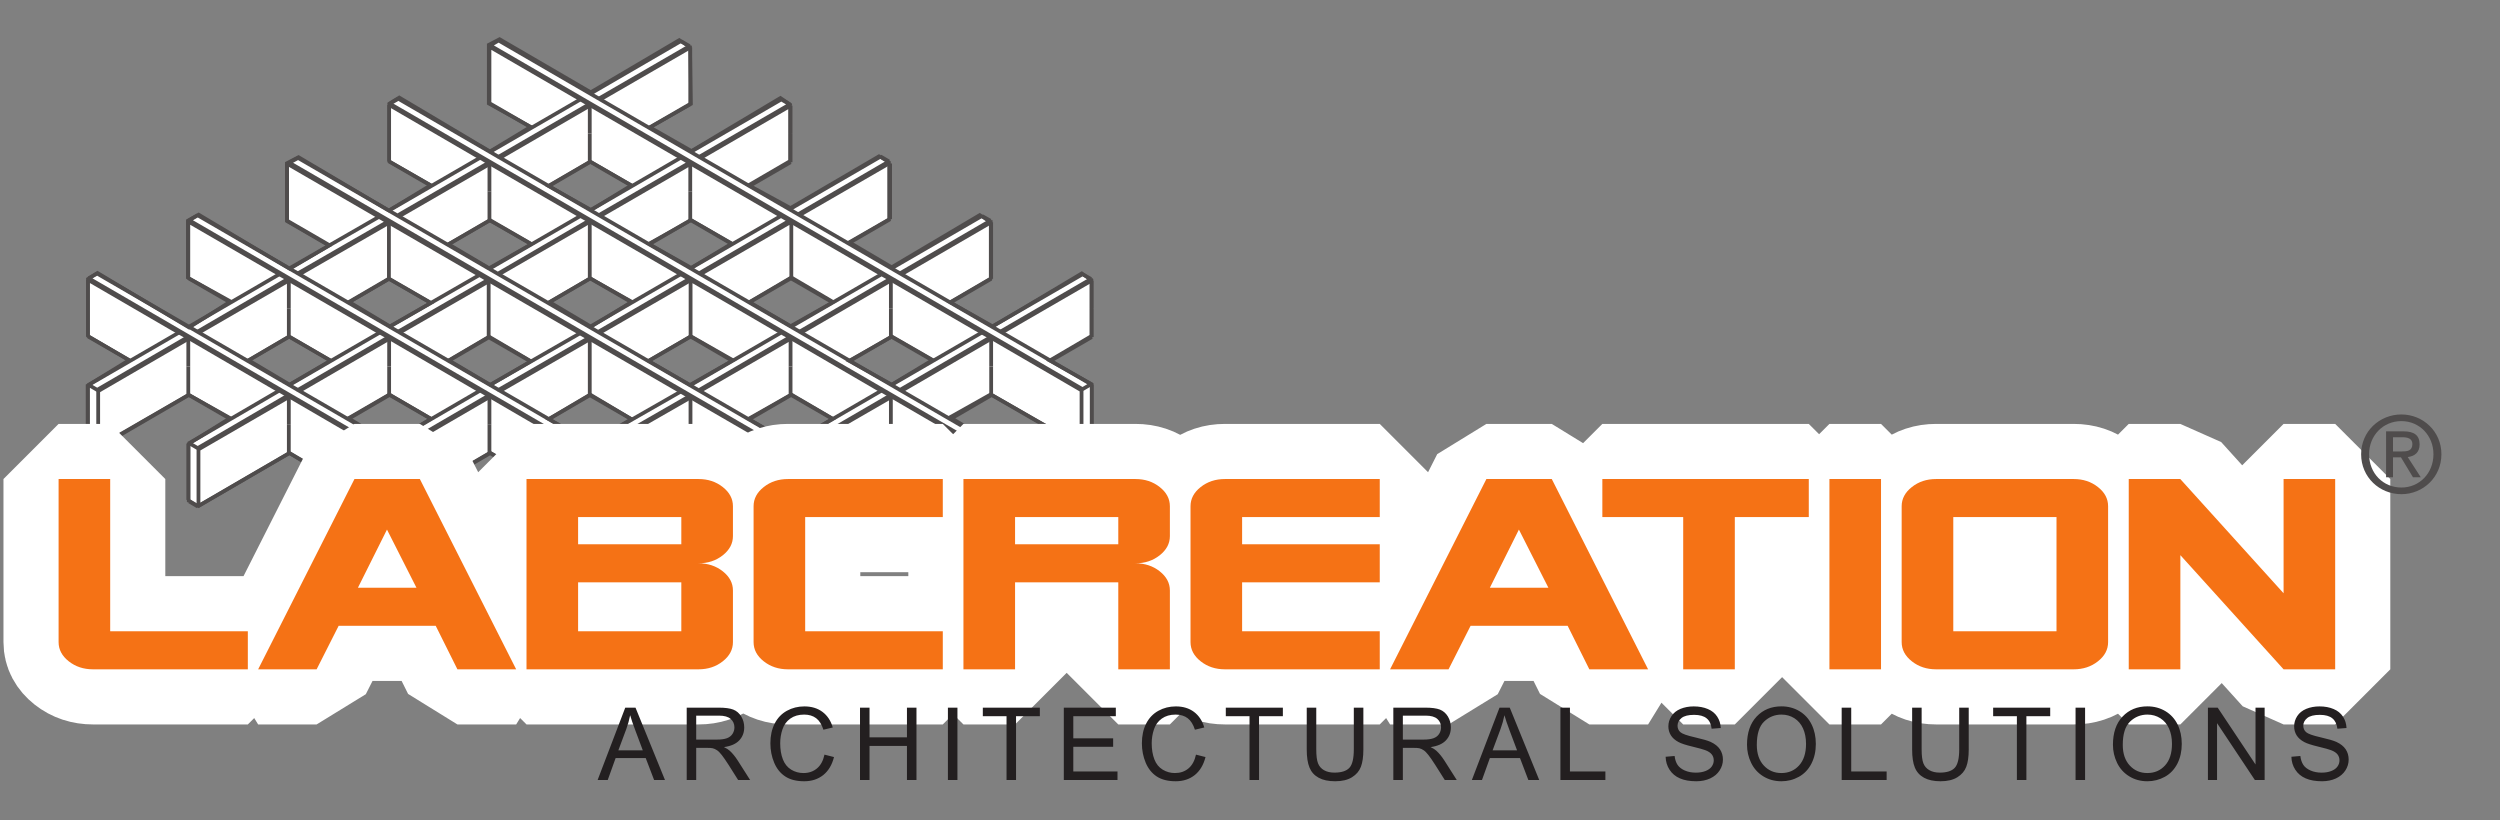
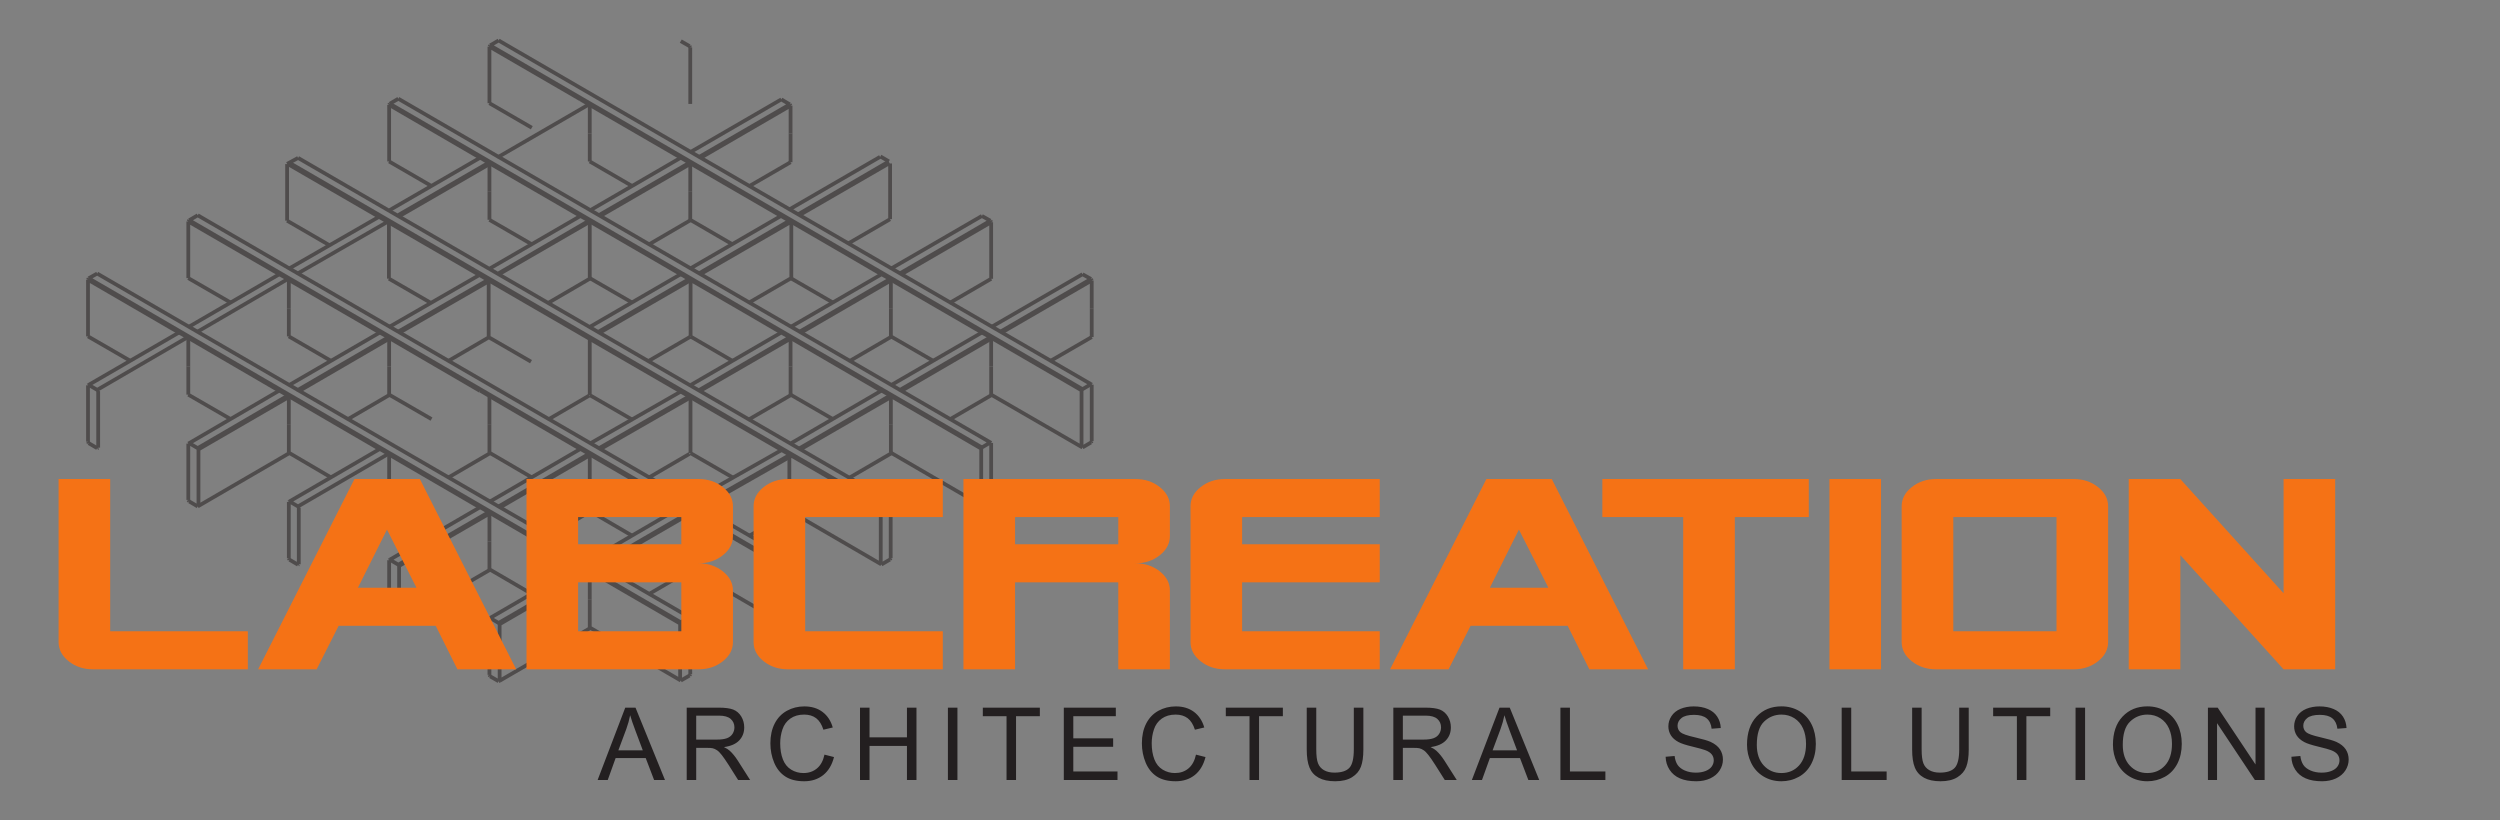
<svg xmlns="http://www.w3.org/2000/svg" width="362.835pt" height="119.055pt" viewBox="0 0 362.835 119.055" version="1.1">
  <rect x="0" y="0" width="362.835" height="119.055" fill="#808080" stroke="none" />
  <g id="surface1">
-     <path style="fill-rule:nonzero;fill:rgb(100%,100%,100%);fill-opacity:1;stroke-width:0.5;stroke-linecap:butt;stroke-linejoin:miter;stroke:rgb(30.984%,29.729%,30.04%);stroke-opacity:1;stroke-miterlimit:4;" d="M 85.703 45.012 L 79.676 41.43 L 85.895 37.754 L 91.777 41.286 Z M 100.18 53.223 L 94.199 49.93 L 100.324 46.301 L 106.398 49.739 Z M 114.852 61.813 L 108.629 58.282 L 114.66 54.75 L 120.879 58.282 Z M 129.469 70.215 L 123.203 66.684 L 129.422 63.247 L 135.355 66.829 Z M 114.754 71.743 L 120.926 75.227 L 114.852 78.809 L 108.773 75.227 Z M 94.105 66.684 L 100.133 63.2 L 106.398 66.778 L 100.277 70.266 Z M 85.609 54.75 L 91.637 58.235 L 85.656 61.813 L 79.625 58.235 Z M 65.055 49.832 L 71.223 46.301 L 77.207 49.879 L 71.129 53.364 Z M 56.508 61.813 L 50.574 58.375 L 56.602 54.7 L 62.535 58.282 Z M 70.988 70.215 L 65.148 66.778 L 71.176 63.2 L 77.062 66.637 Z M 85.656 78.664 L 79.77 75.227 L 85.797 71.649 L 91.684 75.274 Z M 100.324 87.114 L 94.152 83.676 L 100.324 80.192 L 106.207 83.727 Z M 79.578 92.079 L 85.797 88.594 L 91.637 92.176 L 85.656 95.614 Z M 70.988 80.145 L 77.109 83.629 L 71.082 87.067 L 65.102 83.629 Z M 50.719 75.227 L 56.602 71.696 L 62.535 75.086 L 56.461 78.571 Z M 42.031 63.247 L 47.965 66.731 L 41.938 70.215 L 36.098 66.778 Z M 14.148 79.461 L 27.441 71.504 L 33.453 75.325 L 27.25 78.762 L 27.25 87.036 L 28.832 87.926 L 42.062 80.036 L 47.758 83.407 L 41.617 86.973 L 41.617 95.372 L 43.328 96.266 L 56.43 88.5 L 62.504 92.192 L 56.492 95.625 L 56.492 104.028 L 57.949 104.918 L 71.113 97.09 L 77 100.657 L 70.922 104.028 L 70.922 112.559 L 72.508 113.387 L 85.734 105.684 L 98.582 113.258 L 100.164 112.176 L 100.293 103.965 L 94.344 100.59 L 100.355 97.157 L 113.266 104.856 L 114.66 103.903 L 114.66 95.692 L 108.648 92.192 L 114.723 88.879 L 127.57 96.391 L 129.027 95.5 L 129.027 87.227 L 123.266 83.914 L 129.406 80.289 L 142.191 87.864 L 143.773 86.782 L 143.773 78.633 L 137.887 75.196 L 144.09 71.696 L 157.004 79.399 L 158.395 78.379 L 158.395 70.297 L 152.32 66.731 L 158.457 63.293 L 158.457 55.082 L 156.938 54.321 L 143.773 61.829 L 137.887 58.52 L 143.711 54.957 L 143.965 46.618 L 142.383 45.856 L 129.344 53.364 L 123.141 49.93 L 129.406 46.364 L 129.406 38.153 L 128.016 37.262 L 114.66 44.899 L 109.027 41.461 L 114.785 37.961 L 114.785 29.75 L 113.203 28.989 L 100.418 36.497 L 94.344 32.934 L 100.164 29.559 L 100.164 21.157 L 98.711 20.395 L 85.734 27.907 L 72.508 20.27 L 71.113 20.903 L 71.113 29.305 L 77.191 32.872 L 71.113 36.434 L 57.758 28.797 L 56.555 29.372 L 56.555 37.836 L 62.504 41.274 L 56.621 44.836 L 43.328 37.262 L 42 37.836 L 42 46.301 L 47.82 49.739 L 42 53.301 L 28.77 45.598 L 27.379 46.426 L 27.379 54.637 L 33.391 58.395 L 27.379 61.766 L 14.148 54.129 L 12.695 54.891 L 12.695 63.102 L 18.707 66.793 L 12.758 70.297 L 12.758 78.571 Z M 14.148 79.461 " transform="matrix(1,0,0,-1,0,119.055)" />
    <path style="fill:none;stroke-width:0.55;stroke-linecap:butt;stroke-linejoin:miter;stroke:rgb(30.984%,29.729%,30.04%);stroke-opacity:1;stroke-miterlimit:4;" d="M 98.707 28.563 L 98.707 20.348 M 98.707 20.348 L 98.805 20.282 M 98.805 20.282 L 100.074 21.008 M 100.074 21.008 L 100.18 21.215 M 100.18 21.215 L 100.18 29.399 M 100.18 29.399 L 100.074 29.465 M 100.074 29.465 L 98.805 28.739 M 98.805 28.739 L 98.707 28.563 M 12.871 78.661 L 12.773 78.454 M 14.105 79.356 L 12.871 78.661 M 12.773 78.454 L 12.773 70.235 M 33.477 58.227 L 27.328 61.778 M 48.031 49.77 L 41.918 53.356 M 62.625 41.309 L 56.477 44.895 M 77.18 32.852 L 71.035 36.438 M 98.707 20.348 L 85.594 27.981 M 98.707 28.563 L 85.516 36.227 M 84.246 36.954 L 70.957 44.688 M 69.656 45.411 L 56.367 53.145 M 55.098 53.872 L 41.809 61.614 M 40.543 62.329 L 27.254 70.071 M 25.953 70.797 L 12.773 78.454 M 18.918 66.684 L 12.773 70.235 M 100.074 29.465 L 14.105 79.356 M 98.805 28.739 L 12.871 78.661 M 85.594 27.981 L 85.594 32.016 M 71.035 36.438 L 71.035 40.473 M 56.477 44.895 L 56.477 48.934 M 41.918 53.356 L 41.918 57.399 M 27.328 61.778 L 27.328 65.86 M 72.367 28.641 L 71.133 29.368 M 71.133 29.368 L 71.035 29.289 M 71.035 29.289 L 71.035 21.106 M 71.035 21.106 L 71.133 20.899 M 71.133 20.899 L 72.367 20.184 M 72.367 20.184 L 72.512 20.247 M 72.512 20.247 L 72.512 28.465 M 72.512 28.465 L 72.367 28.641 M 72.367 28.641 L 85.48 36.262 M 71.133 29.368 L 84.246 36.989 M 86.957 37.098 L 100.074 44.719 M 85.723 37.825 L 98.805 45.446 M 101.516 45.555 L 114.797 53.125 M 100.281 46.282 L 113.562 53.809 M 116.074 54.012 L 129.188 61.645 M 114.836 54.739 L 127.949 62.372 M 130.629 62.469 L 143.742 70.106 M 129.395 63.196 L 142.508 70.797 M 145.219 70.93 L 158.344 78.563 M 143.984 71.657 L 157.109 79.254 M 72.512 28.465 L 85.594 36.063 M 87.133 36.954 L 100.18 44.52 M 101.723 45.411 L 115.039 52.985 M 130.84 62.329 L 143.852 69.895 M 145.395 70.797 L 158.445 78.352 M 72.512 20.247 L 85.691 27.914 M 94.211 32.852 L 100.246 36.372 M 108.766 41.309 L 114.629 44.719 M 123.355 49.77 L 129.395 53.289 M 137.914 58.227 L 143.953 61.747 M 152.473 66.684 L 158.445 70.137 M 158.445 78.352 L 158.445 74.317 M 158.445 78.352 L 158.344 78.563 M 158.344 78.563 L 157.109 79.254 " transform="matrix(1,0,0,-1,0,119.055)" />
    <path style="fill:none;stroke-width:0.55;stroke-linecap:butt;stroke-linejoin:miter;stroke:rgb(30.984%,29.729%,30.04%);stroke-opacity:1;stroke-miterlimit:4;" d="M 145.219 70.895 L 145.219 70.93 M 143.852 69.895 L 143.852 65.86 M 143.953 71.657 L 143.984 71.657 M 143.852 69.895 L 143.742 70.106 M 143.742 70.106 L 142.508 70.797 M 129.297 61.438 L 129.297 57.399 M 129.395 63.196 Z M 129.188 61.645 L 127.949 62.372 M 130.664 62.438 L 130.629 62.469 M 129.297 61.438 L 129.188 61.645 M 114.836 54.739 Z M 116.105 53.981 L 116.074 54.012 M 100.246 46.282 L 100.281 46.282 M 100.18 44.52 L 100.18 40.473 M 100.18 44.52 L 100.074 44.719 M 101.547 45.524 L 101.516 45.555 M 100.074 44.719 L 98.805 45.446 M 85.594 36.063 L 85.48 36.262 M 85.48 36.262 L 84.246 36.989 M 85.691 37.825 L 85.723 37.825 M 85.594 36.063 L 85.594 32.016 M 86.957 37.063 L 86.957 37.098 M 158.445 70.137 L 158.445 74.317 M 113.293 37.02 L 113.293 28.805 M 113.293 28.805 L 113.395 28.739 M 113.395 28.739 L 114.629 29.465 M 114.629 29.465 L 114.738 29.672 M 114.738 29.672 L 114.738 37.856 M 114.738 37.856 L 114.629 37.922 M 114.629 37.922 L 113.395 37.196 M 113.395 37.196 L 113.293 37.02 M 27.461 87.086 L 27.328 86.911 M 28.695 87.813 L 27.461 87.086 M 27.328 86.911 L 27.328 78.692 M 48.031 66.684 L 41.918 70.235 M 62.625 58.227 L 56.477 61.778 M 77.18 49.77 L 71.035 53.356 M 91.738 41.309 L 85.594 44.895 M 113.293 28.805 L 100.18 36.438 M 113.293 37.02 L 100.074 44.688 M 98.805 45.411 L 85.516 53.145 M 84.246 53.872 L 70.957 61.614 M 69.656 62.329 L 56.367 70.071 M 55.098 70.797 L 41.809 78.497 M 40.543 79.254 L 27.328 86.911 M 33.477 75.141 L 27.328 78.692 M 114.629 37.922 L 28.695 87.813 M 113.395 37.196 L 27.461 87.086 M 100.18 36.438 L 100.18 40.473 M 85.594 44.895 L 85.594 48.934 M 71.035 53.356 L 71.035 57.399 M 56.477 61.778 L 56.477 65.86 M 41.918 70.235 L 41.918 74.317 M 57.812 37.098 L 56.574 37.825 M 56.574 37.825 L 56.477 37.747 M 56.477 37.747 L 56.477 29.563 M 56.477 29.563 L 56.574 29.368 M 56.574 29.368 L 57.812 28.641 M 57.812 28.641 L 57.922 28.707 M 57.922 28.707 L 57.922 36.922 M 57.922 36.922 L 57.812 37.098 M 57.812 37.098 L 70.926 44.719 M 56.574 37.825 L 69.688 45.446 M 72.367 45.555 L 85.48 53.188 " transform="matrix(1,0,0,-1,0,119.055)" />
    <path style="fill:none;stroke-width:0.55;stroke-linecap:butt;stroke-linejoin:miter;stroke:rgb(30.984%,29.729%,30.04%);stroke-opacity:1;stroke-miterlimit:4;" d="M 71.133 46.282 L 84.246 53.903 M 86.957 54.012 L 100.133 61.594 M 85.723 54.739 L 98.898 62.278 M 101.516 62.469 L 114.629 70.106 M 100.281 63.196 L 113.395 70.797 M 116.074 70.93 L 129.188 78.563 M 114.836 71.657 L 127.949 79.254 M 130.629 79.387 L 143.742 87.02 M 129.395 80.114 L 142.508 87.711 M 57.922 36.922 L 71.035 44.52 M 72.578 45.411 L 85.594 52.981 M 87.133 53.872 L 100.344 61.45 M 101.652 62.34 L 114.727 69.899 M 116.273 53.891 L 129.348 61.45 M 87.078 70.789 L 100.152 78.348 M 72.555 79.332 L 85.629 86.895 M 57.887 87.641 L 70.961 95.2 M 116.281 70.797 L 129.297 78.352 M 130.84 79.254 L 143.852 86.809 M 57.922 28.707 L 71.133 36.372 M 79.652 41.309 L 85.691 44.829 M 94.211 49.77 L 100.074 53.188 M 108.766 58.227 L 114.836 61.747 M 86.895 70.922 L 100.008 78.551 M 85.66 71.645 L 98.773 79.247 M 94.148 66.676 L 100.215 70.196 M 123.355 66.684 L 129.395 70.204 M 137.914 75.141 L 143.852 78.594 M 143.852 86.809 L 143.852 82.774 M 143.852 86.809 L 143.742 87.02 M 143.742 87.02 L 142.508 87.711 M 130.664 79.356 L 130.629 79.387 M 129.297 78.352 L 129.297 74.317 M 129.395 80.114 Z M 129.297 78.352 L 129.188 78.563 M 129.188 78.563 L 127.949 79.254 M 114.738 69.895 L 114.738 65.86 M 114.836 71.657 Z M 114.629 70.106 L 113.395 70.797 M 116.105 70.895 L 116.074 70.93 M 114.738 69.895 L 114.629 70.106 M 100.246 63.196 L 100.281 63.196 M 101.547 62.438 L 101.516 62.469 M 85.691 54.739 L 85.723 54.739 M 85.594 52.981 L 85.594 48.934 M 85.594 52.981 L 85.48 53.188 M 86.957 53.981 L 86.957 54.012 M 85.48 53.188 L 84.246 53.903 M 71.035 44.52 L 70.926 44.719 M 70.926 44.719 L 69.688 45.446 M 71.133 46.282 Z M 71.035 44.52 L 71.035 40.473 M 72.402 45.524 L 72.367 45.555 M 143.852 78.594 L 143.852 82.774 M 43.254 45.555 L 42.016 46.282 M 42.016 46.282 L 41.918 46.204 M 41.918 46.204 L 41.918 38.02 M 41.918 38.02 L 42.016 37.825 M 42.016 37.825 L 43.254 37.098 M 43.254 37.098 L 43.363 37.164 M 43.363 37.164 L 43.363 45.379 M 43.363 45.379 L 43.254 45.555 M 43.254 45.555 L 56.367 53.188 M 42.016 46.282 L 55.129 53.903 " transform="matrix(1,0,0,-1,0,119.055)" />
-     <path style="fill:none;stroke-width:0.55;stroke-linecap:butt;stroke-linejoin:miter;stroke:rgb(30.984%,29.729%,30.04%);stroke-opacity:1;stroke-miterlimit:4;" d="M 57.812 54.012 L 70.926 61.645 M 56.574 54.739 L 69.688 62.372 M 72.367 62.469 L 85.383 69.973 M 71.133 63.196 L 84.148 70.668 M 43.363 45.379 L 56.477 52.981 M 58.02 53.872 L 71.035 61.438 M 72.578 62.329 L 85.594 69.832 M 43.363 37.164 L 56.543 44.829 " transform="matrix(1,0,0,-1,0,119.055)" />
    <path style="fill:none;stroke-width:0.55;stroke-linecap:butt;stroke-linejoin:miter;stroke:rgb(30.984%,29.729%,30.04%);stroke-opacity:1;stroke-miterlimit:4;" d="M 65.098 49.77 L 71.133 53.289 M 79.652 58.227 L 85.516 61.645 M 71.133 63.196 Z M 71.035 61.438 L 71.035 57.399 M 100.227 70.204 L 100.227 74.25 M 100.227 78.289 L 100.227 74.25 M 101.699 79.286 L 114.773 86.848 M 101.516 79.418 L 114.629 87.051 M 100.281 80.145 L 113.395 87.743 M 108.766 75.172 L 114.836 78.692 M 114.848 78.704 L 114.848 82.747 M 114.848 86.786 L 114.848 82.747 M 116.035 87.832 L 129.109 95.391 M 115.852 87.961 L 128.965 95.594 M 114.613 88.688 L 127.73 96.289 M 123.102 83.715 L 129.172 87.235 M 129.184 87.247 L 129.184 91.293 M 129.184 95.329 L 129.184 91.293 M 71.035 61.438 L 70.926 61.645 M 72.402 62.438 L 72.367 62.469 M 70.926 61.645 L 69.688 62.372 M 56.477 52.981 L 56.367 53.188 M 56.367 53.188 L 55.129 53.903 M 56.543 54.739 L 56.574 54.739 M 56.477 52.981 L 56.477 48.934 M 57.844 53.981 L 57.812 54.012 M 142.41 53.946 L 142.41 45.731 M 142.41 45.731 L 142.508 45.657 M 142.508 45.657 L 143.742 46.379 M 143.742 46.379 L 143.852 46.59 M 143.852 46.59 L 143.852 54.774 M 143.852 54.774 L 143.742 54.84 M 143.742 54.84 L 142.508 54.114 M 142.508 54.114 L 142.41 53.946 M 56.574 104 L 56.477 103.836 M 57.812 104.727 L 56.574 104 M 43.266 96.137 L 41.668 95.266 M 56.477 103.836 L 56.477 95.622 M 77.18 83.598 L 71.035 87.153 M 91.738 75.141 L 85.594 78.692 M 106.293 66.684 L 100.246 70.204 M 120.883 58.227 L 114.738 61.778 M 142.41 45.731 L 129.297 53.356 M 142.41 53.946 L 129.23 61.614 M 127.918 62.329 L 114.629 70.071 M 85.516 86.954 L 98.805 79.254 L 107.324 74.317 L 113.359 70.797 M 84.246 87.711 L 70.957 95.411 M 69.656 96.168 L 56.477 103.836 M 62.625 92.055 L 56.477 95.622 M 41.668 95.243 L 41.668 87.028 M 47.812 83.465 L 41.668 87.028 M 57.812 104.727 L 100.215 80.114 L 108.766 75.141 L 143.742 54.84 M 127.824 45.414 L 127.824 37.2 M 127.824 37.2 L 127.922 37.122 M 127.922 37.122 L 129.16 37.848 M 129.16 37.848 L 129.27 38.055 M 129.27 38.055 L 129.27 46.239 M 129.27 46.239 L 129.16 46.305 M 129.16 46.305 L 127.922 45.579 M 127.922 45.579 L 127.824 45.414 M 127.824 37.2 L 114.711 44.821 M 127.824 45.414 L 41.711 95.286 " transform="matrix(1,0,0,-1,0,119.055)" />
    <path style="fill:none;stroke-width:0.55;stroke-linecap:butt;stroke-linejoin:miter;stroke:rgb(30.984%,29.729%,30.04%);stroke-opacity:1;stroke-miterlimit:4;" d="M 129.16 46.305 L 43.266 96.137 M 127.922 45.579 L 42.027 95.411 M 56.574 104 L 99.633 79.012 L 107.531 74.414 L 142.508 54.114 M 129.297 53.356 L 129.297 57.399 M 114.562 52.75 L 114.562 48.711 M 114.562 44.664 L 114.562 48.711 M 114.738 61.778 L 114.738 65.86 M 100.215 61.414 L 100.215 57.375 M 106.359 49.747 L 100.215 53.297 M 100.215 53.297 L 100.215 57.375 M 85.594 69.832 L 85.594 65.793 M 91.738 58.161 L 85.594 61.715 M 85.594 61.715 L 85.594 65.793 M 70.922 78.231 L 70.922 74.196 M 77.07 66.563 L 70.922 70.118 M 70.922 70.118 L 70.922 74.196 M 56.445 86.731 L 56.445 82.696 M 62.594 75.059 L 56.445 78.614 M 56.445 78.614 L 56.445 82.696 M 85.594 78.692 L 85.594 82.774 M 71.035 87.153 L 71.035 91.231 M 28.695 54.012 L 27.461 54.739 M 27.461 54.739 L 27.328 54.672 M 27.328 54.672 L 27.328 46.493 M 27.328 46.493 L 27.461 46.282 M 27.461 46.282 L 28.695 45.555 M 28.695 45.555 L 28.805 45.622 M 28.805 45.622 L 28.805 53.836 M 28.805 53.836 L 28.695 54.012 M 28.695 54.012 L 41.777 61.645 M 27.461 54.739 L 40.543 62.372 M 43.254 62.469 L 56.367 70.106 M 42.016 63.196 L 55.129 70.797 M 57.812 70.93 L 70.684 78.344 M 56.574 71.657 L 69.449 79.067 M 72.367 79.387 L 85.48 87.02 M 71.133 80.114 L 84.246 87.711 M 86.957 87.844 L 100.074 95.442 M 85.723 88.571 L 98.805 96.168 M 101.516 96.301 L 114.629 103.903 M 100.281 97.028 L 113.395 104.629 M 28.805 53.836 L 41.918 61.438 M 43.461 62.329 L 56.477 69.895 M 58.02 70.797 L 70.922 78.231 M 87.133 87.711 L 100.18 95.27 M 101.723 96.168 L 114.738 103.727 M 28.805 45.622 L 41.984 53.289 M 50.504 58.227 L 56.543 61.747 M 65.098 66.684 L 70.957 70.106 M 79.652 75.141 L 85.691 78.661 M 94.211 83.598 L 100.246 87.118 M 108.766 92.055 L 114.738 95.512 M 114.738 103.727 L 114.738 99.692 M 114.738 103.727 L 114.629 103.903 M 114.629 103.903 L 113.395 104.629 M 129.012 95.629 L 127.777 96.352 M 101.547 96.27 L 101.516 96.301 M 100.18 95.27 L 100.18 91.231 M 100.246 96.997 L 100.281 97.028 M 100.18 95.27 L 100.074 95.442 M 100.074 95.442 L 98.805 96.168 M 85.594 86.809 L 85.594 82.774 M 85.691 88.539 L 85.723 88.571 " transform="matrix(1,0,0,-1,0,119.055)" />
    <path style="fill:none;stroke-width:0.55;stroke-linecap:butt;stroke-linejoin:miter;stroke:rgb(30.984%,29.729%,30.04%);stroke-opacity:1;stroke-miterlimit:4;" d="M 85.48 87.02 L 84.246 87.711 M 86.957 87.813 L 86.957 87.844 M 85.594 86.809 L 85.48 87.02 M 71.133 80.114 Z M 72.402 79.356 L 72.367 79.387 M 56.543 71.657 L 56.574 71.657 M 56.477 69.895 L 56.477 65.86 M 56.477 69.895 L 56.367 70.106 M 57.844 70.895 L 57.812 70.93 M 56.367 70.106 L 55.129 70.797 M 41.918 61.438 L 41.777 61.645 M 41.777 61.645 L 40.543 62.372 M 41.984 63.196 L 42.016 63.196 M 41.918 61.438 L 41.918 57.399 M 43.285 62.438 L 43.254 62.469 M 114.738 95.512 L 114.738 99.692 M 156.969 62.407 L 156.969 54.192 M 156.969 54.192 L 157.109 54.114 M 157.109 54.114 L 158.344 54.84 M 158.344 54.84 L 158.445 55.047 M 158.445 55.047 L 158.445 63.231 M 158.445 63.231 L 158.344 63.297 M 158.344 63.297 L 157.109 62.571 M 157.109 62.571 L 156.969 62.407 M 71.133 112.461 L 71.035 112.293 M 72.367 113.184 L 71.133 112.461 M 71.035 112.293 L 71.035 104.079 M 91.738 92.055 L 85.594 95.622 M 106.293 83.598 L 100.18 87.153 M 120.883 75.141 L 114.805 78.661 M 135.441 66.684 L 129.297 70.235 M 156.969 54.192 L 143.852 61.778 M 156.969 62.407 L 143.785 70.071 M 142.508 70.797 L 129.23 78.497 M 100.074 95.411 L 113.359 87.711 L 121.879 82.774 L 127.918 79.254 M 98.805 96.168 L 85.516 103.868 M 84.246 104.629 L 71.035 112.293 M 77.18 100.516 L 71.035 104.079 M 72.367 113.184 L 114.77 88.571 L 123.355 83.598 L 158.344 63.297 M 71.133 112.461 L 114.191 87.469 L 122.121 82.872 L 157.109 62.571 M 143.852 61.778 L 143.852 65.86 M 129.297 70.235 L 129.297 74.317 M 100.18 87.153 L 100.18 91.231 M 85.594 95.622 L 85.594 99.692 M 14.105 62.469 L 12.871 63.196 M 12.871 63.196 L 12.773 63.129 M 12.773 63.129 L 12.773 54.95 M 12.773 54.95 L 12.871 54.739 M 12.871 54.739 L 14.105 54.012 M 14.105 54.012 L 14.25 54.079 M 14.25 54.079 L 14.25 62.297 M 14.25 62.297 L 14.105 62.469 M 14.105 62.469 L 27.219 70.106 M 12.871 63.196 L 25.984 70.797 M 28.695 70.93 L 41.777 78.563 M 27.461 71.657 L 40.543 79.254 M 43.254 79.387 L 56.207 86.84 M 42.016 80.114 L 54.969 87.567 M 57.812 87.844 L 70.926 95.442 M 56.574 88.571 L 69.688 96.168 M 72.367 96.301 L 85.48 103.903 " transform="matrix(1,0,0,-1,0,119.055)" />
-     <path style="fill:none;stroke-width:0.55;stroke-linecap:butt;stroke-linejoin:miter;stroke:rgb(30.984%,29.729%,30.04%);stroke-opacity:1;stroke-miterlimit:4;" d="M 71.133 97.028 L 84.246 104.629 M 86.957 104.762 L 100.074 112.36 M 85.723 105.485 L 98.805 113.086 M 14.25 62.297 L 27.328 69.895 M 28.871 70.797 L 41.918 78.352 M 43.461 79.254 L 56.445 86.731 M 72.578 96.168 L 85.594 103.727 M 87.133 104.629 L 100.18 112.184 M 14.25 54.079 L 27.426 61.747 M 35.949 66.684 L 41.984 70.204 M 50.504 75.141 L 56.367 78.563 M 65.098 83.598 L 71.133 87.118 M 79.652 92.055 L 85.691 95.575 M 94.211 100.516 L 100.18 103.969 " transform="matrix(1,0,0,-1,0,119.055)" />
    <path style="fill:none;stroke-width:0.55;stroke-linecap:butt;stroke-linejoin:miter;stroke:rgb(30.984%,29.729%,30.04%);stroke-opacity:1;stroke-miterlimit:4;" d="M 100.18 112.184 L 100.18 108.149 M 100.18 112.184 L 100.074 112.36 M 100.074 112.36 L 98.805 113.086 M 86.957 104.727 L 86.957 104.762 M 85.594 103.727 L 85.594 99.692 M 85.691 105.454 L 85.723 105.485 M 85.594 103.727 L 85.48 103.903 M 85.48 103.903 L 84.246 104.629 M 71.035 95.27 L 71.035 91.231 M 71.133 96.997 L 71.133 97.028 M 70.926 95.442 L 69.688 96.168 M 72.402 96.27 L 72.367 96.301 M 71.035 95.27 L 70.926 95.442 M 56.543 88.539 L 56.574 88.571 M 57.844 87.813 L 57.812 87.844 M 41.984 80.114 L 42.016 80.114 M 41.918 78.352 L 41.918 74.317 M 41.918 78.352 L 41.777 78.563 M 43.285 79.356 L 43.254 79.387 M 41.777 78.563 L 40.543 79.254 M 27.328 69.895 L 27.219 70.106 M 27.219 70.106 L 25.984 70.797 M 27.426 71.657 L 27.461 71.657 M 27.328 69.895 L 27.328 65.86 M 28.695 70.895 L 28.695 70.93 M 100.18 103.969 L 100.18 108.149 " transform="matrix(1,0,0,-1,0,119.055)" />
-     <path style="fill:none;stroke-width:16;stroke-linecap:round;stroke-linejoin:bevel;stroke:rgb(100%,100%,100%);stroke-opacity:1;stroke-miterlimit:1145.916;" d="M 35.969 21.914 L 13.496 21.914 C 12.133 21.914 10.961 22.301 9.977 23.079 C 8.996 23.852 8.504 24.782 8.504 25.86 L 8.504 49.532 L 15.992 49.532 L 15.992 27.438 L 35.969 27.438 Z M 74.914 21.914 L 66.387 21.914 L 63.238 28.227 L 49.148 28.227 L 45.953 21.914 L 37.465 21.914 L 51.445 49.532 L 60.934 49.532 Z M 60.445 33.75 L 56.164 42.196 L 51.945 33.75 Z M 106.375 25.86 C 106.375 24.782 105.883 23.852 104.902 23.079 C 103.918 22.301 102.746 21.914 101.379 21.914 L 76.414 21.914 L 76.414 49.532 L 101.379 49.532 C 102.746 49.532 103.918 49.145 104.902 48.368 C 105.883 47.594 106.375 46.664 106.375 45.586 L 106.375 41.247 C 106.375 40.168 105.883 39.243 104.902 38.465 C 103.918 37.688 102.746 37.301 101.379 37.301 C 102.746 37.301 103.918 36.914 104.902 36.137 C 105.883 35.36 106.375 34.434 106.375 33.356 Z M 98.883 40.063 L 98.883 44.008 L 83.902 44.008 L 83.902 40.063 Z M 98.883 27.438 L 98.883 34.539 L 83.902 34.539 L 83.902 27.438 Z M 136.832 21.914 L 114.363 21.914 C 113 21.914 111.824 22.301 110.844 23.079 C 109.859 23.852 109.371 24.782 109.371 25.86 L 109.371 45.586 C 109.371 46.664 109.859 47.594 110.844 48.368 C 111.824 49.145 113 49.532 114.363 49.532 L 136.832 49.532 L 136.832 44.008 L 116.859 44.008 L 116.859 27.438 L 136.832 27.438 Z M 169.789 21.914 L 162.301 21.914 L 162.301 34.539 L 147.32 34.539 L 147.32 21.914 L 139.828 21.914 L 139.828 49.532 L 164.797 49.532 C 166.16 49.532 167.336 49.145 168.316 48.368 C 169.297 47.594 169.789 46.664 169.789 45.586 L 169.789 41.247 C 169.789 40.168 169.297 39.243 168.316 38.465 C 167.336 37.688 166.16 37.301 164.797 37.301 C 166.16 37.301 167.336 36.914 168.316 36.137 C 169.297 35.36 169.789 34.434 169.789 33.356 Z M 162.301 40.063 L 162.301 44.008 L 147.32 44.008 L 147.32 40.063 Z M 200.25 21.914 L 177.777 21.914 C 176.414 21.914 175.242 22.301 174.258 23.079 C 173.277 23.852 172.785 24.782 172.785 25.86 L 172.785 45.586 C 172.785 46.664 173.277 47.594 174.258 48.368 C 175.242 49.145 176.414 49.532 177.777 49.532 L 200.25 49.532 L 200.25 44.008 L 180.273 44.008 L 180.273 40.063 L 200.25 40.063 L 200.25 34.539 L 180.273 34.539 L 180.273 27.438 L 200.25 27.438 Z M 239.195 21.914 L 230.668 21.914 L 227.52 28.227 L 213.43 28.227 L 210.234 21.914 L 201.746 21.914 L 215.727 49.532 L 225.215 49.532 Z M 224.727 33.75 L 220.445 42.196 L 216.227 33.75 Z M 262.516 44.008 L 251.781 44.008 L 251.781 21.914 L 244.289 21.914 L 244.289 44.008 L 232.555 44.008 L 232.555 49.532 L 262.516 49.532 Z M 273 21.914 L 265.512 21.914 L 265.512 49.532 L 273 49.532 Z M 305.957 25.86 C 305.957 24.782 305.469 23.852 304.484 23.079 C 303.504 22.301 302.328 21.914 300.965 21.914 L 280.992 21.914 C 279.625 21.914 278.453 22.301 277.473 23.079 C 276.488 23.852 275.996 24.782 275.996 25.86 L 275.996 45.586 C 275.996 46.664 276.488 47.594 277.473 48.368 C 278.453 49.145 279.625 49.532 280.992 49.532 L 300.965 49.532 C 302.328 49.532 303.504 49.145 304.484 48.368 C 305.469 47.594 305.957 46.664 305.957 45.586 Z M 298.469 27.438 L 298.469 44.008 L 283.488 44.008 L 283.488 27.438 Z M 338.914 21.914 L 331.426 21.914 L 316.445 38.485 L 316.445 21.914 L 308.953 21.914 L 308.953 49.532 L 316.434 49.532 L 331.426 32.954 L 331.426 49.532 L 338.914 49.532 Z M 338.914 21.914 " transform="matrix(1,0,0,-1,0,119.055)" />
    <path style=" stroke:none;fill-rule:nonzero;fill:rgb(95.763%,44.548%,8.472%);fill-opacity:1;" d="M 35.969 97.141 L 13.496 97.141 C 12.133 97.141 10.961 96.754 9.977 95.977 C 8.996 95.203 8.504 94.273 8.504 93.195 L 8.504 69.523 L 15.992 69.523 L 15.992 91.617 L 35.969 91.617 Z M 74.914 97.141 L 66.387 97.141 L 63.238 90.828 L 49.148 90.828 L 45.953 97.141 L 37.465 97.141 L 51.445 69.523 L 60.934 69.523 Z M 60.445 85.305 L 56.164 76.859 L 51.945 85.305 Z M 106.375 93.195 C 106.375 94.273 105.883 95.203 104.902 95.977 C 103.918 96.754 102.746 97.141 101.379 97.141 L 76.414 97.141 L 76.414 69.523 L 101.379 69.523 C 102.746 69.523 103.918 69.91 104.902 70.688 C 105.883 71.461 106.375 72.391 106.375 73.469 L 106.375 77.809 C 106.375 78.887 105.883 79.812 104.902 80.59 C 103.918 81.367 102.746 81.754 101.379 81.754 C 102.746 81.754 103.918 82.141 104.902 82.918 C 105.883 83.695 106.375 84.621 106.375 85.699 Z M 98.883 78.992 L 98.883 75.047 L 83.902 75.047 L 83.902 78.992 Z M 98.883 91.617 L 98.883 84.516 L 83.902 84.516 L 83.902 91.617 Z M 136.832 97.141 L 114.363 97.141 C 113 97.141 111.824 96.754 110.844 95.977 C 109.859 95.203 109.371 94.273 109.371 93.195 L 109.371 73.469 C 109.371 72.391 109.859 71.461 110.844 70.688 C 111.824 69.91 113 69.523 114.363 69.523 L 136.832 69.523 L 136.832 75.047 L 116.859 75.047 L 116.859 91.617 L 136.832 91.617 Z M 169.789 97.141 L 162.301 97.141 L 162.301 84.516 L 147.32 84.516 L 147.32 97.141 L 139.828 97.141 L 139.828 69.523 L 164.797 69.523 C 166.16 69.523 167.336 69.91 168.316 70.688 C 169.297 71.461 169.789 72.391 169.789 73.469 L 169.789 77.809 C 169.789 78.887 169.297 79.812 168.316 80.59 C 167.336 81.367 166.16 81.754 164.797 81.754 C 166.16 81.754 167.336 82.141 168.316 82.918 C 169.297 83.695 169.789 84.621 169.789 85.699 Z M 162.301 78.992 L 162.301 75.047 L 147.32 75.047 L 147.32 78.992 Z M 200.25 97.141 L 177.777 97.141 C 176.414 97.141 175.242 96.754 174.258 95.977 C 173.277 95.203 172.785 94.273 172.785 93.195 L 172.785 73.469 C 172.785 72.391 173.277 71.461 174.258 70.688 C 175.242 69.91 176.414 69.523 177.777 69.523 L 200.25 69.523 L 200.25 75.047 L 180.273 75.047 L 180.273 78.992 L 200.25 78.992 L 200.25 84.516 L 180.273 84.516 L 180.273 91.617 L 200.25 91.617 Z M 239.195 97.141 L 230.668 97.141 L 227.52 90.828 L 213.43 90.828 L 210.234 97.141 L 201.746 97.141 L 215.727 69.523 L 225.215 69.523 Z M 224.727 85.305 L 220.445 76.859 L 216.227 85.305 Z M 262.516 75.047 L 251.781 75.047 L 251.781 97.141 L 244.289 97.141 L 244.289 75.047 L 232.555 75.047 L 232.555 69.523 L 262.516 69.523 Z M 273 97.141 L 265.512 97.141 L 265.512 69.523 L 273 69.523 Z M 305.957 93.195 C 305.957 94.273 305.469 95.203 304.484 95.977 C 303.504 96.754 302.328 97.141 300.965 97.141 L 280.992 97.141 C 279.625 97.141 278.453 96.754 277.473 95.977 C 276.488 95.203 275.996 94.273 275.996 93.195 L 275.996 73.469 C 275.996 72.391 276.488 71.461 277.473 70.688 C 278.453 69.91 279.625 69.523 280.992 69.523 L 300.965 69.523 C 302.328 69.523 303.504 69.91 304.484 70.688 C 305.469 71.461 305.957 72.391 305.957 73.469 Z M 298.469 91.617 L 298.469 75.047 L 283.488 75.047 L 283.488 91.617 Z M 338.914 97.141 L 331.426 97.141 L 316.445 80.57 L 316.445 97.141 L 308.953 97.141 L 308.953 69.523 L 316.434 69.523 L 331.426 86.102 L 331.426 69.523 L 338.914 69.523 Z M 338.914 97.141 " />
    <path style=" stroke:none;fill-rule:nonzero;fill:rgb(13.73%,12.16%,12.549%);fill-opacity:1;" d="M 86.734 113.207 L 90.746 102.703 L 92.234 102.703 L 96.512 113.207 L 94.934 113.207 L 93.715 110.023 L 89.348 110.023 L 88.203 113.207 Z M 89.746 108.895 L 93.289 108.895 L 92.199 105.984 C 91.867 105.102 91.617 104.375 91.457 103.805 C 91.324 104.48 91.137 105.148 90.895 105.812 Z M 99.664 113.207 L 99.664 102.703 L 104.293 102.703 C 105.227 102.703 105.934 102.797 106.418 102.984 C 106.902 103.176 107.289 103.508 107.582 103.984 C 107.871 104.465 108.012 104.992 108.012 105.57 C 108.012 106.316 107.773 106.941 107.293 107.453 C 106.812 107.965 106.074 108.289 105.07 108.43 C 105.438 108.605 105.715 108.777 105.906 108.953 C 106.309 109.324 106.691 109.789 107.051 110.348 L 108.871 113.207 L 107.129 113.207 L 105.75 111.02 C 105.344 110.391 105.012 109.906 104.75 109.574 C 104.488 109.238 104.254 109.004 104.047 108.875 C 103.844 108.738 103.633 108.645 103.418 108.594 C 103.262 108.559 103.004 108.543 102.648 108.543 L 101.043 108.543 L 101.043 113.207 Z M 101.043 107.34 L 104.016 107.34 C 104.648 107.34 105.145 107.273 105.5 107.141 C 105.855 107.008 106.125 106.801 106.312 106.512 C 106.496 106.223 106.59 105.91 106.59 105.57 C 106.59 105.074 106.41 104.664 106.051 104.344 C 105.691 104.023 105.125 103.863 104.352 103.863 L 101.043 103.863 Z M 119.66 109.523 L 121.043 109.875 C 120.754 111.016 120.23 111.887 119.48 112.488 C 118.727 113.086 117.805 113.387 116.719 113.387 C 115.59 113.387 114.676 113.156 113.973 112.695 C 113.266 112.234 112.727 111.566 112.359 110.691 C 111.992 109.816 111.809 108.879 111.809 107.875 C 111.809 106.781 112.016 105.828 112.43 105.016 C 112.848 104.199 113.438 103.582 114.207 103.156 C 114.973 102.734 115.816 102.523 116.738 102.523 C 117.785 102.523 118.664 102.789 119.375 103.324 C 120.09 103.863 120.586 104.613 120.863 105.582 L 119.504 105.906 C 119.262 105.141 118.91 104.586 118.449 104.234 C 117.988 103.887 117.41 103.711 116.711 103.711 C 115.906 103.711 115.238 103.906 114.699 104.293 C 114.16 104.68 113.777 105.199 113.562 105.852 C 113.344 106.504 113.234 107.176 113.234 107.867 C 113.234 108.762 113.363 109.539 113.621 110.207 C 113.883 110.875 114.281 111.371 114.828 111.703 C 115.375 112.035 115.969 112.195 116.605 112.195 C 117.379 112.195 118.031 111.973 118.57 111.523 C 119.109 111.074 119.469 110.406 119.66 109.523 Z M 124.816 113.207 L 124.816 102.703 L 126.199 102.703 L 126.199 107.016 L 131.629 107.016 L 131.629 102.703 L 133.012 102.703 L 133.012 113.207 L 131.629 113.207 L 131.629 108.258 L 126.199 108.258 L 126.199 113.207 Z M 137.574 113.207 L 137.574 102.703 L 138.957 102.703 L 138.957 113.207 Z M 146.082 113.207 L 146.082 103.941 L 142.641 103.941 L 142.641 102.703 L 150.918 102.703 L 150.918 103.941 L 147.461 103.941 L 147.461 113.207 Z M 154.395 113.207 L 154.395 102.703 L 161.945 102.703 L 161.945 103.941 L 155.773 103.941 L 155.773 107.16 L 161.555 107.16 L 161.555 108.391 L 155.773 108.391 L 155.773 111.969 L 162.188 111.969 L 162.188 113.207 Z M 173.578 109.523 L 174.961 109.875 C 174.672 111.016 174.148 111.887 173.398 112.488 C 172.645 113.086 171.723 113.387 170.633 113.387 C 169.508 113.387 168.594 113.156 167.887 112.695 C 167.184 112.234 166.645 111.566 166.277 110.691 C 165.91 109.816 165.727 108.879 165.727 107.875 C 165.727 106.781 165.934 105.828 166.348 105.016 C 166.766 104.199 167.355 103.582 168.125 103.156 C 168.891 102.734 169.734 102.523 170.656 102.523 C 171.703 102.523 172.578 102.789 173.293 103.324 C 174.004 103.863 174.5 104.613 174.781 105.582 L 173.422 105.906 C 173.18 105.141 172.828 104.586 172.367 104.234 C 171.906 103.887 171.328 103.711 170.625 103.711 C 169.824 103.711 169.156 103.906 168.613 104.293 C 168.074 104.68 167.695 105.199 167.48 105.852 C 167.262 106.504 167.152 107.176 167.152 107.867 C 167.152 108.762 167.281 109.539 167.539 110.207 C 167.797 110.875 168.199 111.371 168.746 111.703 C 169.293 112.035 169.887 112.195 170.523 112.195 C 171.297 112.195 171.949 111.973 172.488 111.523 C 173.023 111.074 173.387 110.406 173.578 109.523 Z M 181.348 113.207 L 181.348 103.941 L 177.906 103.941 L 177.906 102.703 L 186.188 102.703 L 186.188 103.941 L 182.73 103.941 L 182.73 113.207 Z M 196.484 102.703 L 197.871 102.703 L 197.871 108.773 C 197.871 109.828 197.75 110.668 197.512 111.289 C 197.273 111.91 196.848 112.414 196.227 112.801 C 195.605 113.191 194.793 113.387 193.785 113.387 C 192.809 113.387 192.008 113.219 191.387 112.879 C 190.762 112.539 190.316 112.047 190.055 111.406 C 189.785 110.762 189.652 109.887 189.652 108.773 L 189.652 102.703 L 191.035 102.703 L 191.035 108.766 C 191.035 109.68 191.121 110.352 191.289 110.781 C 191.457 111.215 191.75 111.547 192.156 111.781 C 192.566 112.016 193.07 112.133 193.664 112.133 C 194.684 112.133 195.406 111.902 195.84 111.438 C 196.27 110.973 196.484 110.082 196.484 108.766 Z M 202.219 113.207 L 202.219 102.703 L 206.852 102.703 C 207.781 102.703 208.492 102.797 208.977 102.984 C 209.457 103.176 209.844 103.508 210.137 103.984 C 210.426 104.465 210.57 104.992 210.57 105.57 C 210.57 106.316 210.332 106.941 209.852 107.453 C 209.371 107.965 208.629 108.289 207.629 108.43 C 207.996 108.605 208.273 108.777 208.461 108.953 C 208.863 109.324 209.246 109.789 209.609 110.348 L 211.426 113.207 L 209.688 113.207 L 208.305 111.02 C 207.902 110.391 207.57 109.906 207.305 109.574 C 207.047 109.238 206.812 109.004 206.605 108.875 C 206.398 108.738 206.191 108.645 205.977 108.594 C 205.816 108.559 205.562 108.543 205.203 108.543 L 203.602 108.543 L 203.602 113.207 Z M 203.602 107.34 L 206.574 107.34 C 207.203 107.34 207.699 107.273 208.055 107.141 C 208.414 107.008 208.684 106.801 208.867 106.512 C 209.051 106.223 209.145 105.91 209.145 105.57 C 209.145 105.074 208.969 104.664 208.609 104.344 C 208.25 104.023 207.684 103.863 206.906 103.863 L 203.602 103.863 Z M 213.617 113.207 L 217.629 102.703 L 219.117 102.703 L 223.395 113.207 L 221.816 113.207 L 220.602 110.023 L 216.23 110.023 L 215.086 113.207 Z M 216.629 108.895 L 220.176 108.895 L 219.082 105.984 C 218.75 105.102 218.504 104.375 218.344 103.805 C 218.207 104.48 218.02 105.148 217.777 105.812 Z M 226.469 113.207 L 226.469 102.703 L 227.852 102.703 L 227.852 111.969 L 232.996 111.969 L 232.996 113.207 Z M 241.738 109.832 L 243.043 109.719 C 243.105 110.242 243.246 110.672 243.473 111.012 C 243.699 111.348 244.051 111.621 244.523 111.828 C 245 112.035 245.535 112.137 246.129 112.137 C 246.656 112.137 247.121 112.059 247.523 111.902 C 247.926 111.746 248.227 111.531 248.426 111.254 C 248.621 110.98 248.723 110.68 248.723 110.355 C 248.723 110.023 248.629 109.738 248.434 109.492 C 248.246 109.246 247.934 109.039 247.496 108.875 C 247.215 108.762 246.598 108.594 245.637 108.359 C 244.676 108.129 244.004 107.91 243.621 107.703 C 243.121 107.441 242.75 107.113 242.504 106.727 C 242.262 106.336 242.137 105.902 242.137 105.418 C 242.137 104.891 242.285 104.395 242.586 103.934 C 242.887 103.469 243.324 103.121 243.898 102.879 C 244.473 102.645 245.109 102.523 245.812 102.523 C 246.59 102.523 247.27 102.648 247.863 102.902 C 248.453 103.148 248.91 103.52 249.227 104.008 C 249.543 104.492 249.719 105.047 249.742 105.66 L 248.414 105.762 C 248.344 105.098 248.102 104.594 247.691 104.258 C 247.281 103.918 246.676 103.75 245.871 103.75 C 245.035 103.75 244.426 103.902 244.043 104.211 C 243.66 104.52 243.469 104.891 243.469 105.324 C 243.469 105.703 243.605 106.016 243.875 106.258 C 244.141 106.5 244.836 106.75 245.961 107.004 C 247.082 107.262 247.855 107.484 248.273 107.676 C 248.879 107.957 249.332 108.316 249.621 108.746 C 249.91 109.18 250.055 109.68 250.055 110.242 C 250.055 110.801 249.895 111.328 249.574 111.82 C 249.258 112.316 248.801 112.699 248.203 112.977 C 247.609 113.25 246.938 113.387 246.191 113.387 C 245.246 113.387 244.453 113.25 243.816 112.969 C 243.176 112.695 242.676 112.277 242.312 111.719 C 241.949 111.164 241.758 110.535 241.738 109.832 Z M 253.551 108.09 C 253.551 106.348 254.016 104.98 254.945 103.996 C 255.875 103.012 257.078 102.516 258.551 102.516 C 259.516 102.516 260.387 102.75 261.16 103.211 C 261.934 103.676 262.523 104.32 262.93 105.152 C 263.336 105.977 263.539 106.918 263.539 107.969 C 263.539 109.035 263.328 109.988 262.898 110.828 C 262.469 111.668 261.863 112.305 261.082 112.738 C 260.297 113.172 259.453 113.387 258.543 113.387 C 257.559 113.387 256.684 113.148 255.906 112.668 C 255.133 112.191 254.547 111.539 254.148 110.711 C 253.75 109.887 253.551 109.012 253.551 108.09 Z M 254.973 108.113 C 254.973 109.379 255.312 110.375 255.988 111.105 C 256.668 111.832 257.516 112.195 258.539 112.195 C 259.578 112.195 260.434 111.832 261.105 111.094 C 261.777 110.359 262.117 109.312 262.117 107.961 C 262.117 107.105 261.969 106.363 261.684 105.723 C 261.395 105.086 260.973 104.59 260.422 104.238 C 259.867 103.887 259.246 103.711 258.559 103.711 C 257.578 103.711 256.738 104.051 256.031 104.727 C 255.328 105.402 254.973 106.531 254.973 108.113 Z M 267.289 113.207 L 267.289 102.703 L 268.676 102.703 L 268.676 111.969 L 273.816 111.969 L 273.816 113.207 Z M 284.348 102.703 L 285.73 102.703 L 285.73 108.773 C 285.73 109.828 285.609 110.668 285.371 111.289 C 285.133 111.91 284.707 112.414 284.086 112.801 C 283.465 113.191 282.652 113.387 281.645 113.387 C 280.668 113.387 279.867 113.219 279.246 112.879 C 278.621 112.539 278.176 112.047 277.914 111.406 C 277.645 110.762 277.516 109.887 277.516 108.773 L 277.516 102.703 L 278.895 102.703 L 278.895 108.766 C 278.895 109.68 278.98 110.352 279.148 110.781 C 279.316 111.215 279.609 111.547 280.016 111.781 C 280.43 112.016 280.93 112.133 281.523 112.133 C 282.543 112.133 283.266 111.902 283.699 111.438 C 284.129 110.973 284.348 110.082 284.348 108.766 Z M 292.719 113.207 L 292.719 103.941 L 289.273 103.941 L 289.273 102.703 L 297.555 102.703 L 297.555 103.941 L 294.098 103.941 L 294.098 113.207 Z M 301.234 113.207 L 301.234 102.703 L 302.617 102.703 L 302.617 113.207 Z M 306.66 108.09 C 306.66 106.348 307.125 104.98 308.059 103.996 C 308.988 103.012 310.191 102.516 311.664 102.516 C 312.629 102.516 313.496 102.75 314.273 103.211 C 315.043 103.676 315.637 104.32 316.043 105.152 C 316.449 105.977 316.648 106.918 316.648 107.969 C 316.648 109.035 316.438 109.988 316.012 110.828 C 315.582 111.668 314.977 112.305 314.195 112.738 C 313.406 113.172 312.562 113.387 311.656 113.387 C 310.672 113.387 309.793 113.148 309.02 112.668 C 308.246 112.191 307.656 111.539 307.258 110.711 C 306.859 109.887 306.66 109.012 306.66 108.09 Z M 308.086 108.113 C 308.086 109.379 308.426 110.375 309.102 111.105 C 309.777 111.832 310.629 112.195 311.648 112.195 C 312.691 112.195 313.547 111.832 314.219 111.094 C 314.891 110.359 315.227 109.312 315.227 107.961 C 315.227 107.105 315.082 106.363 314.793 105.723 C 314.508 105.086 314.086 104.59 313.535 104.238 C 312.98 103.887 312.359 103.711 311.672 103.711 C 310.691 103.711 309.848 104.051 309.145 104.727 C 308.438 105.402 308.086 106.531 308.086 108.113 Z M 320.445 113.207 L 320.445 102.703 L 321.863 102.703 L 327.352 110.949 L 327.352 102.703 L 328.676 102.703 L 328.676 113.207 L 327.258 113.207 L 321.77 104.953 L 321.77 113.207 Z M 332.559 109.832 L 333.859 109.719 C 333.922 110.242 334.066 110.672 334.293 111.012 C 334.516 111.348 334.867 111.621 335.344 111.828 C 335.816 112.035 336.352 112.137 336.945 112.137 C 337.473 112.137 337.938 112.059 338.34 111.902 C 338.746 111.746 339.047 111.531 339.242 111.254 C 339.441 110.98 339.539 110.68 339.539 110.355 C 339.539 110.023 339.445 109.738 339.254 109.492 C 339.062 109.246 338.75 109.039 338.312 108.875 C 338.031 108.762 337.414 108.594 336.453 108.359 C 335.496 108.129 334.82 107.91 334.438 107.703 C 333.938 107.441 333.566 107.113 333.32 106.727 C 333.078 106.336 332.957 105.902 332.957 105.418 C 332.957 104.891 333.105 104.395 333.402 103.934 C 333.703 103.469 334.141 103.121 334.715 102.879 C 335.289 102.645 335.93 102.523 336.633 102.523 C 337.406 102.523 338.086 102.648 338.68 102.902 C 339.273 103.148 339.727 103.52 340.047 104.008 C 340.363 104.492 340.535 105.047 340.559 105.66 L 339.234 105.762 C 339.16 105.098 338.918 104.594 338.508 104.258 C 338.098 103.918 337.492 103.75 336.688 103.75 C 335.852 103.75 335.246 103.902 334.859 104.211 C 334.48 104.52 334.285 104.891 334.285 105.324 C 334.285 105.703 334.422 106.016 334.691 106.258 C 334.961 106.5 335.652 106.75 336.777 107.004 C 337.902 107.262 338.672 107.484 339.09 107.676 C 339.699 107.957 340.148 108.316 340.438 108.746 C 340.727 109.18 340.871 109.68 340.871 110.242 C 340.871 110.801 340.711 111.328 340.395 111.82 C 340.074 112.316 339.617 112.699 339.023 112.977 C 338.426 113.25 337.754 113.387 337.012 113.387 C 336.062 113.387 335.27 113.25 334.633 112.969 C 333.996 112.695 333.492 112.277 333.129 111.719 C 332.766 111.164 332.574 110.535 332.559 109.832 " />
-     <path style=" stroke:none;fill-rule:nonzero;fill:rgb(30.984%,29.729%,30.04%);fill-opacity:1;" d="M 342.68 65.922 C 342.68 62.602 345.359 60.152 348.523 60.152 C 351.656 60.152 354.332 62.602 354.332 65.922 C 354.332 69.27 351.656 71.723 348.523 71.723 C 345.359 71.723 342.68 69.27 342.68 65.922 Z M 348.523 70.758 C 351.121 70.758 353.176 68.707 353.176 65.922 C 353.176 63.184 351.121 61.117 348.523 61.117 C 345.891 61.117 343.836 63.184 343.836 65.922 C 343.836 68.707 345.891 70.758 348.523 70.758 Z M 347.305 69.27 L 346.301 69.27 L 346.301 62.602 L 348.824 62.602 C 350.391 62.602 351.168 63.184 351.168 64.5 C 351.168 65.691 350.422 66.211 349.445 66.336 L 351.336 69.27 L 350.207 69.27 L 348.461 66.379 L 347.305 66.379 Z M 348.508 65.523 C 349.355 65.523 350.117 65.465 350.117 64.438 C 350.117 63.609 349.371 63.461 348.672 63.461 L 347.305 63.461 L 347.305 65.523 Z M 348.508 65.523 " />
  </g>
</svg>